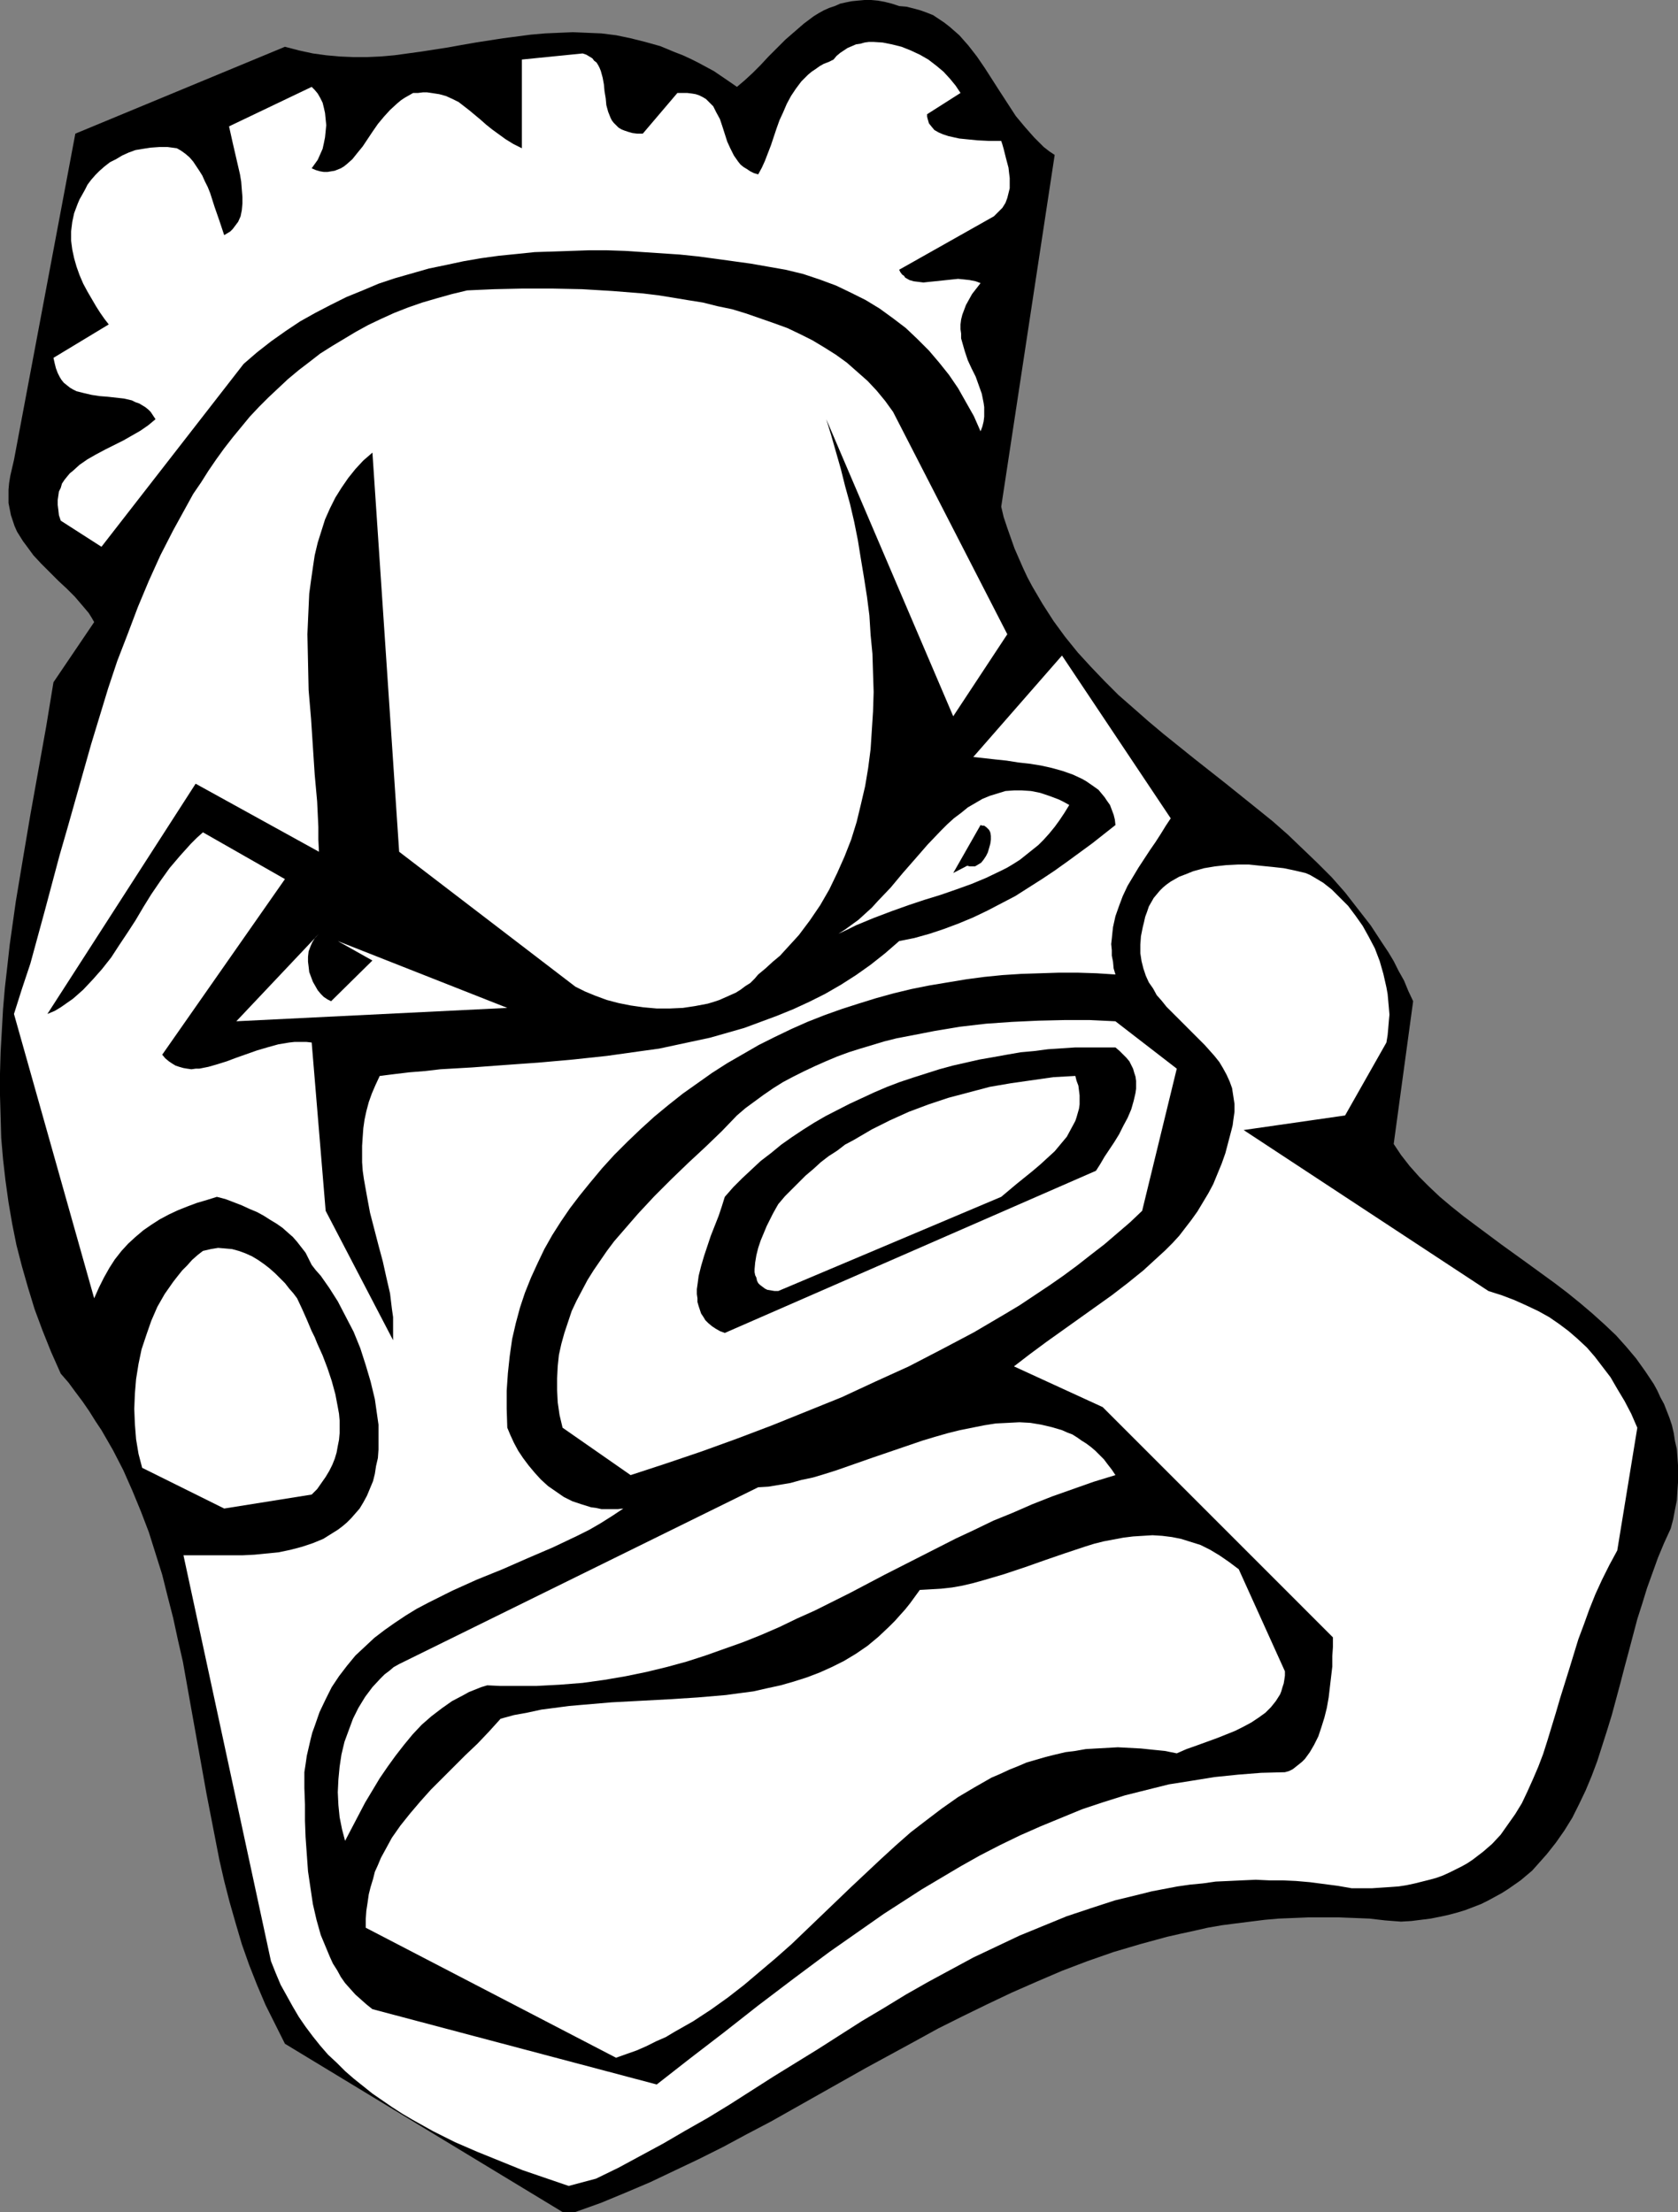
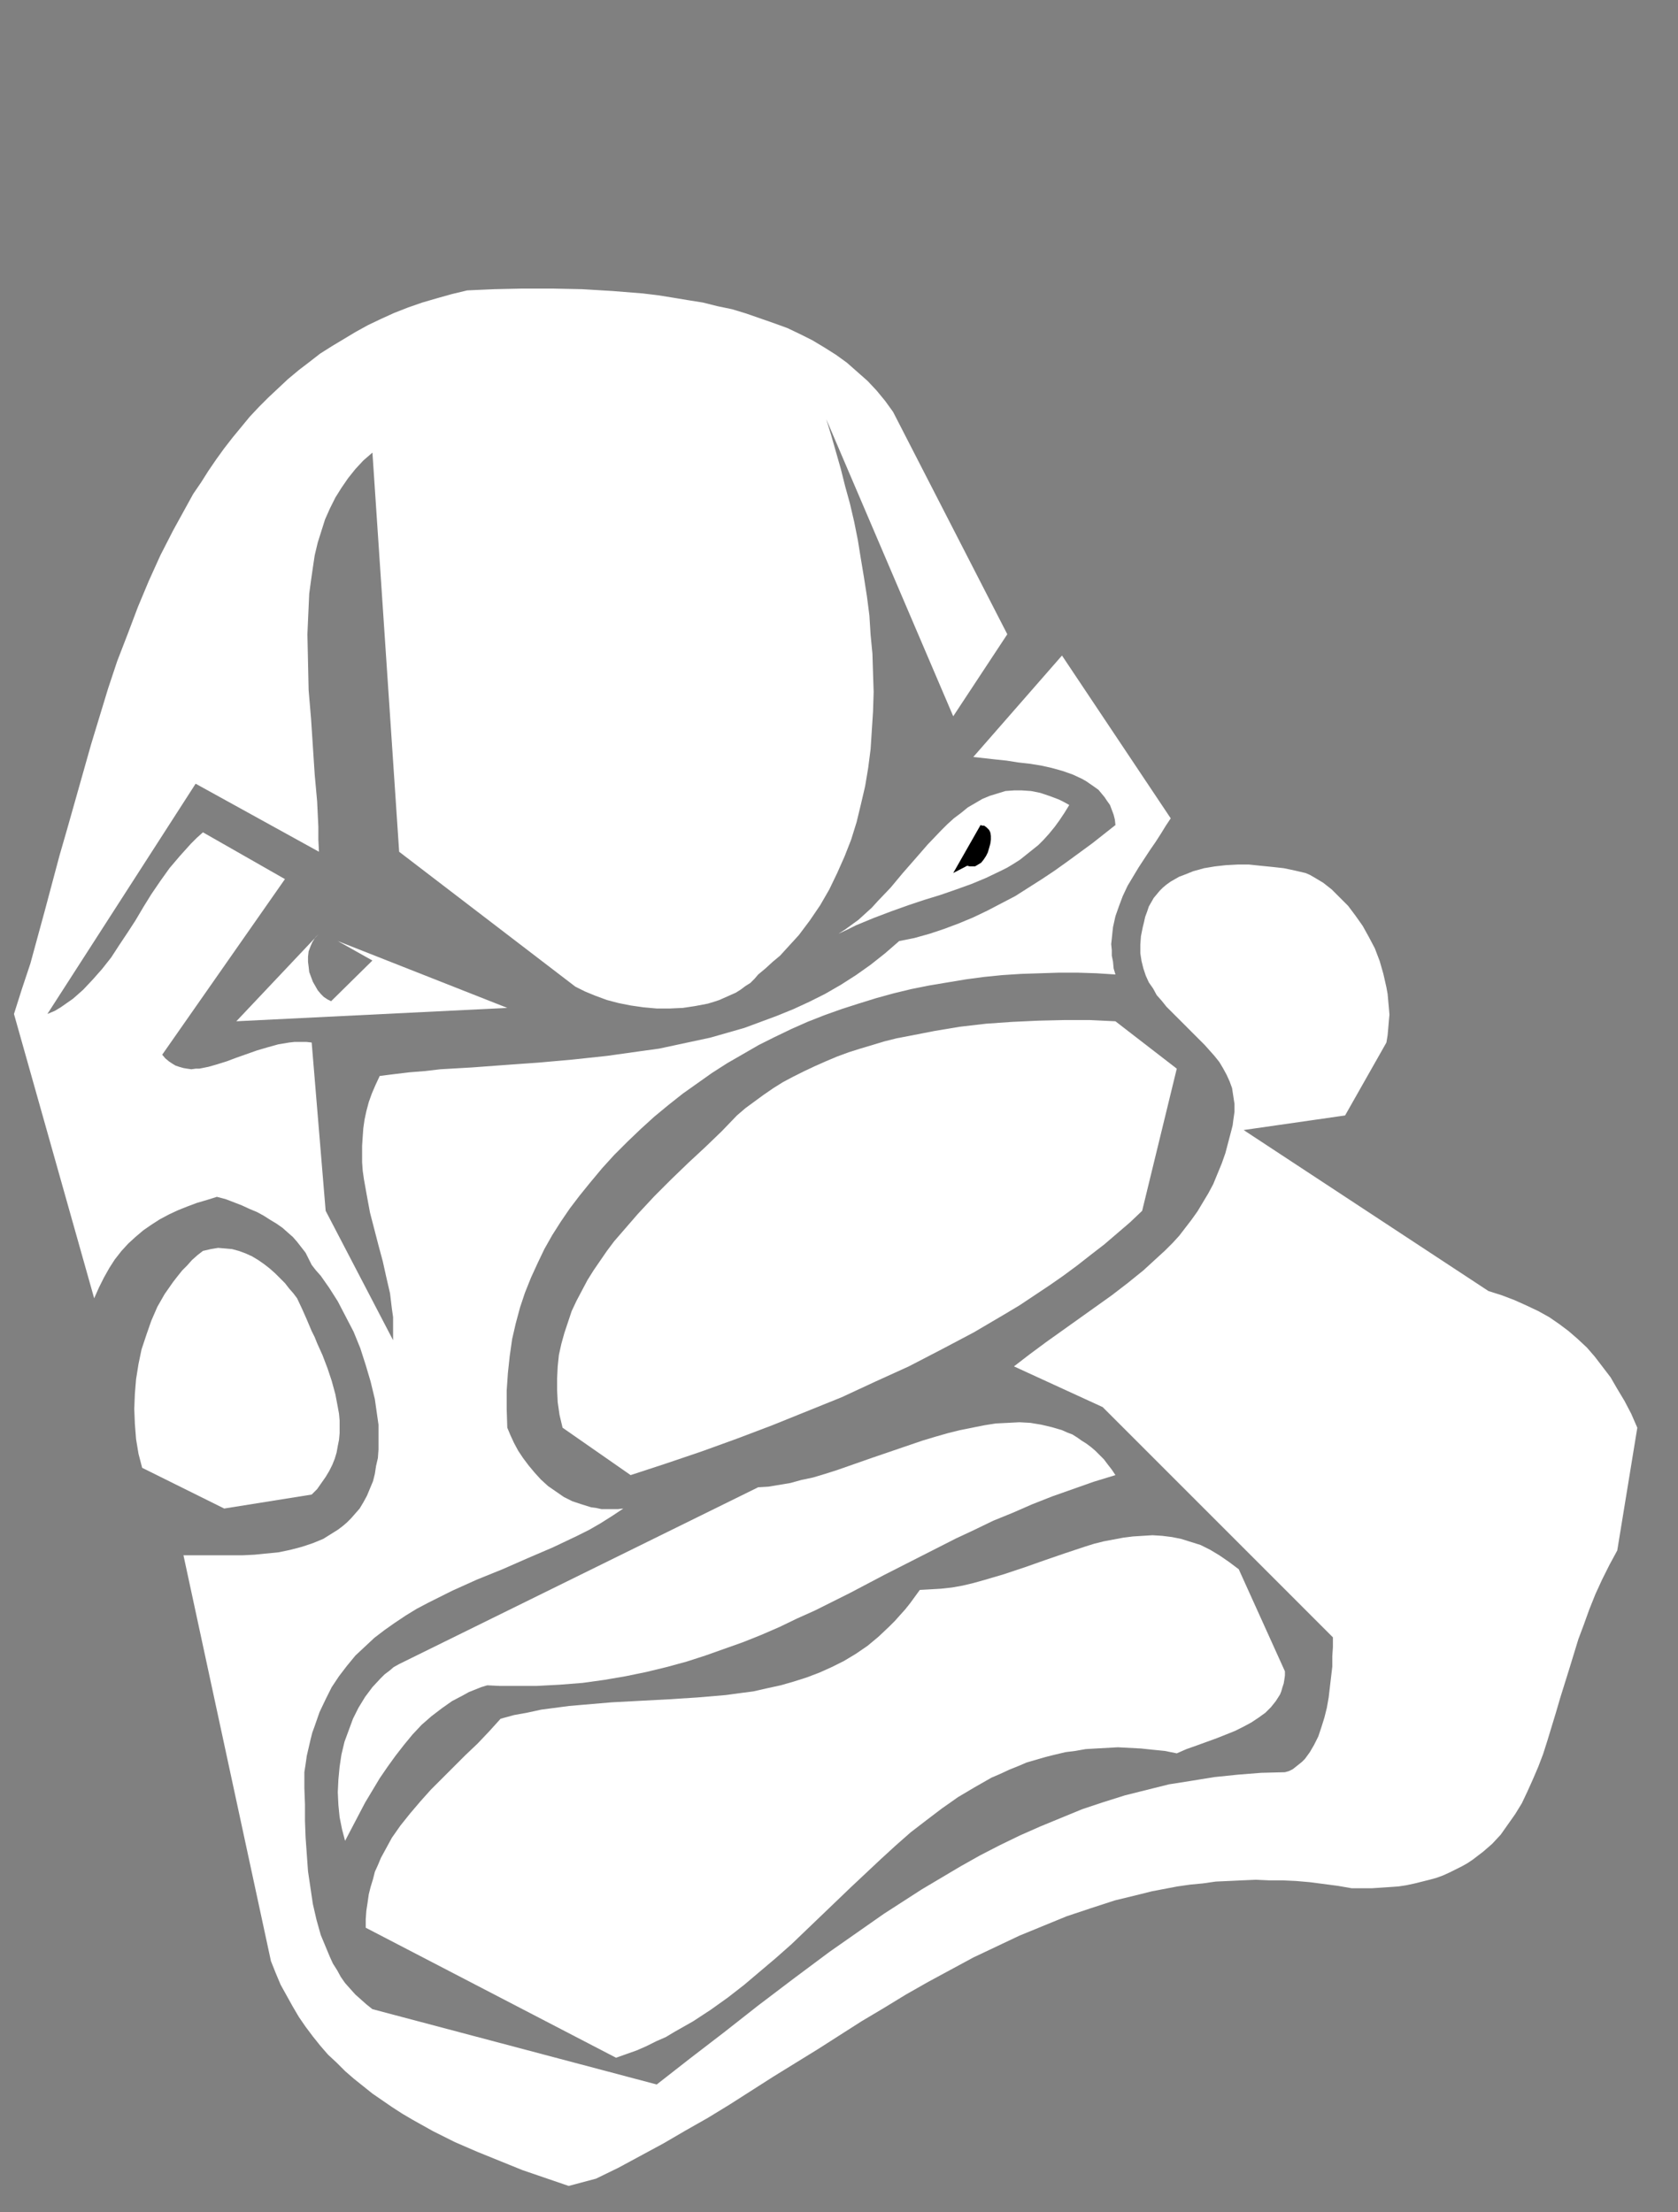
<svg xmlns="http://www.w3.org/2000/svg" xmlns:ns1="http://sodipodi.sourceforge.net/DTD/sodipodi-0.dtd" xmlns:ns2="http://www.inkscape.org/namespaces/inkscape" version="1.0" width="118.071mm" height="155.668mm" id="svg12" ns1:docname="Clown - Mean.wmf">
  <rect width="100%" height="100%" fill="#808080" stroke="none" />
  <ns1:namedview id="namedview12" pagecolor="#ffffff" bordercolor="#000000" borderopacity="0.25" ns2:showpageshadow="2" ns2:pageopacity="0.0" ns2:pagecheckerboard="0" ns2:deskcolor="#d1d1d1" ns2:document-units="mm" />
  <defs id="defs1">
    <pattern id="WMFhbasepattern" patternUnits="userSpaceOnUse" width="6" height="6" x="0" y="0" />
  </defs>
-   <path style="fill:#000000;fill-opacity:1;fill-rule:evenodd;stroke:none" d="m 149.613,588.353 -73.837,-44.761 -2.585,-5.171 -2.585,-5.171 -2.262,-5.333 -2.1,-5.332 -1.939,-5.494 -1.616,-5.494 -1.616,-5.656 -1.454,-5.656 -1.293,-5.656 -1.131,-5.817 -2.262,-11.635 -4.201,-23.431 -2.1,-11.796 -1.293,-5.656 -1.293,-5.979 -1.454,-5.656 -1.454,-5.817 -1.777,-5.656 -1.777,-5.656 -2.1,-5.494 -2.262,-5.494 -2.424,-5.494 -2.747,-5.333 -3.07,-5.333 -1.616,-2.424 -1.616,-2.585 -1.777,-2.585 -1.939,-2.585 -1.777,-2.424 -2.1,-2.424 -2.585,-5.817 -2.262,-5.656 L 9.209,348.229 7.432,342.412 5.816,336.756 4.362,331.1 3.231,325.445 2.262,319.789 1.454,313.972 0.808,308.316 0.323,302.66 0.162,297.004 0,291.349 v -5.817 l 0.162,-5.656 0.323,-5.656 0.323,-5.817 0.485,-5.656 0.646,-5.656 0.646,-5.817 1.616,-11.473 1.939,-11.635 1.939,-11.473 4.201,-23.431 1.939,-11.796 10.825,-15.998 -0.646,-1.131 -0.808,-1.293 -1.777,-2.101 -1.939,-2.262 -2.1,-2.101 -2.262,-2.101 -1.131,-1.131 -1.131,-1.131 -2.262,-2.262 L 8.886,147.694 7.109,145.27 6.14,143.978 5.332,142.685 4.524,141.392 3.878,139.938 3.393,138.484 2.908,137.029 2.585,135.413 2.262,133.797 v -1.778 -1.778 l 0.162,-1.778 0.323,-1.939 0.485,-2.101 0.485,-2.101 16.318,-86.774 55.741,-23.108 3.716,0.97 3.716,0.808 3.555,0.485 3.555,0.323 3.716,0.162 h 3.555 l 3.555,-0.162 3.716,-0.323 3.555,-0.485 3.555,-0.485 7.271,-1.131 3.555,-0.646 3.716,-0.646 7.271,-1.131 3.716,-0.485 3.716,-0.485 3.716,-0.323 3.716,-0.162 3.716,-0.162 3.716,0.162 3.878,0.162 3.878,0.485 3.878,0.808 3.878,0.97 4.039,1.131 3.878,1.616 2.1,0.808 2.1,0.97 1.939,0.97 2.1,1.131 2.1,1.131 4.039,2.747 2.1,1.454 2.1,-1.778 2.1,-1.939 2.1,-2.101 2.1,-2.262 4.524,-4.525 2.424,-2.101 2.424,-2.101 2.585,-1.939 1.293,-0.808 1.454,-0.808 1.454,-0.646 1.454,-0.485 1.454,-0.646 1.454,-0.323 1.616,-0.323 1.616,-0.162 L 229.913,0 h 1.777 l 1.777,0.162 1.777,0.323 1.939,0.485 1.939,0.646 1.939,0.162 1.939,0.485 1.777,0.485 1.777,0.646 1.616,0.646 1.454,0.97 1.454,0.97 1.454,1.131 1.293,1.131 1.293,1.131 2.424,2.747 2.262,2.909 2.1,3.07 4.039,6.302 2.1,3.232 2.1,3.232 2.424,2.909 2.424,2.747 1.293,1.293 1.293,1.293 1.454,1.131 1.454,0.97 -14.218,93.561 0.646,2.747 0.969,2.909 0.969,2.747 0.969,2.747 1.131,2.585 1.131,2.585 1.131,2.424 1.293,2.424 2.747,4.686 2.908,4.525 3.07,4.201 3.393,4.201 3.555,3.878 3.555,3.717 3.716,3.717 3.878,3.393 4.039,3.555 4.039,3.393 8.24,6.625 8.402,6.625 8.24,6.625 4.201,3.393 4.039,3.555 3.878,3.717 3.878,3.717 3.878,3.878 3.555,4.04 3.393,4.363 3.393,4.363 3.07,4.686 1.616,2.424 1.454,2.424 1.293,2.585 1.454,2.585 1.131,2.747 1.293,2.747 -5.17,37.974 1.939,2.909 2.262,2.909 2.585,2.909 2.585,2.585 2.908,2.747 3.07,2.585 3.231,2.585 3.231,2.424 6.947,5.171 6.947,5.009 7.109,5.171 3.393,2.585 3.393,2.747 3.231,2.747 3.231,2.909 3.07,2.909 2.747,3.07 2.585,3.07 2.424,3.393 2.262,3.393 0.969,1.778 0.808,1.778 0.969,1.778 1.454,3.717 0.646,1.939 0.485,2.101 0.323,2.101 0.485,2.101 0.162,2.101 0.162,2.262 v 2.262 2.262 l -0.162,2.262 -0.162,2.585 -0.485,2.424 -0.485,2.585 -0.646,2.424 -1.777,3.878 -1.616,3.878 -1.454,4.04 -1.454,4.04 -1.293,4.201 -1.293,4.04 -2.262,8.564 -1.131,4.201 -1.131,4.363 -2.262,8.403 -1.293,4.201 -1.293,4.04 -1.293,4.04 -1.454,3.878 -1.616,3.878 -1.777,3.717 -1.777,3.555 -2.1,3.393 -2.262,3.232 -2.424,3.07 -2.585,2.909 -1.293,1.454 -3.07,2.585 -1.616,1.131 -1.616,1.131 -1.777,1.131 -1.777,0.97 -1.777,0.97 -1.939,0.97 -2.1,0.808 -2.1,0.808 -2.1,0.646 -2.424,0.646 -2.262,0.485 -2.424,0.485 -2.585,0.323 -2.585,0.323 -2.747,0.162 -4.201,-0.323 -4.201,-0.485 -4.039,-0.162 -4.201,-0.162 h -3.878 -4.039 l -3.878,0.162 -4.039,0.162 -3.716,0.323 -3.878,0.485 -3.878,0.485 -3.716,0.485 -3.716,0.646 -3.555,0.808 -3.716,0.808 -3.555,0.808 -7.109,1.939 -7.109,2.101 -6.947,2.424 -6.786,2.585 -6.786,2.909 -6.624,2.909 -6.463,3.07 -6.624,3.232 -6.463,3.232 -6.463,3.555 -12.764,6.948 -6.301,3.555 -6.301,3.555 -12.602,7.11 -6.463,3.393 -6.301,3.393 -6.463,3.232 -6.463,3.07 -6.463,3.07 -6.463,2.747 -6.624,2.747 -6.786,2.424 z" id="path1" />
  <path style="fill:#ffffff;fill-opacity:1;fill-rule:evenodd;stroke:none" d="m 151.229,581.405 -6.14,-2.101 -6.14,-2.101 -5.978,-2.424 -5.978,-2.424 -5.978,-2.585 -5.816,-2.909 -5.493,-3.07 -2.747,-1.616 -2.747,-1.778 -2.585,-1.778 -2.585,-1.778 -2.424,-1.939 -2.424,-1.939 -2.424,-2.101 -2.262,-2.262 -2.262,-2.101 -2.1,-2.424 -1.939,-2.424 -1.939,-2.585 -1.777,-2.585 -1.616,-2.747 -1.616,-2.909 -1.616,-2.909 -1.293,-3.07 -1.293,-3.232 -23.266,-107.943 h 3.07 3.07 6.301 3.231 l 3.231,-0.162 3.231,-0.323 3.231,-0.323 3.07,-0.646 3.07,-0.808 2.908,-0.97 2.747,-1.131 1.293,-0.808 1.293,-0.808 1.293,-0.808 1.293,-0.97 1.131,-0.97 1.131,-1.131 1.131,-1.293 1.131,-1.293 0.969,-1.616 0.969,-1.778 0.808,-1.939 0.808,-1.939 0.485,-1.939 0.323,-2.101 0.485,-2.101 0.162,-2.262 v -2.101 -2.262 -2.262 l -0.323,-2.262 -0.323,-2.262 -0.323,-2.262 -1.131,-4.686 -1.293,-4.363 -1.454,-4.525 -1.777,-4.363 -2.1,-4.04 -2.1,-4.04 -1.131,-1.778 -1.131,-1.778 -1.131,-1.616 -1.131,-1.616 -1.293,-1.454 -1.131,-1.454 -0.808,-1.616 -0.808,-1.616 -1.131,-1.454 -1.131,-1.454 -1.131,-1.293 -1.293,-1.131 -1.454,-1.293 -1.616,-1.131 -1.616,-0.97 -1.777,-1.131 -1.777,-0.97 -1.939,-0.808 -2.1,-0.97 -2.1,-0.808 -2.1,-0.808 -2.424,-0.646 -2.585,0.808 -2.747,0.808 -2.585,0.97 -2.424,0.97 -2.424,1.131 -2.424,1.293 -2.262,1.454 -2.1,1.454 -2.1,1.778 -1.939,1.778 -1.777,1.939 -1.777,2.262 -1.454,2.262 -1.454,2.585 -1.293,2.585 -1.293,2.909 -21.327,-75.625 2.1,-6.625 2.262,-6.787 1.939,-7.11 1.939,-7.11 1.939,-7.272 1.939,-7.272 2.1,-7.272 2.1,-7.433 4.201,-14.866 2.262,-7.433 2.262,-7.433 2.424,-7.272 2.747,-7.11 2.747,-7.272 2.908,-6.948 3.07,-6.787 3.393,-6.625 3.555,-6.464 1.777,-3.232 2.1,-3.07 1.939,-3.07 2.1,-3.07 2.1,-2.909 2.262,-2.909 2.262,-2.747 2.262,-2.747 2.424,-2.585 2.585,-2.585 2.585,-2.424 2.585,-2.424 2.908,-2.424 2.747,-2.101 2.908,-2.262 3.07,-1.939 3.231,-1.939 3.231,-1.939 3.231,-1.778 3.393,-1.616 3.555,-1.616 3.716,-1.454 3.716,-1.293 3.878,-1.131 4.039,-1.131 4.039,-0.97 3.555,-0.162 3.716,-0.162 7.432,-0.162 h 7.917 l 7.917,0.162 8.078,0.485 8.078,0.646 4.039,0.485 4.039,0.646 3.878,0.646 4.039,0.646 3.878,0.97 3.878,0.808 3.716,1.131 3.716,1.293 3.716,1.293 3.555,1.293 3.393,1.616 3.231,1.616 3.231,1.939 3.07,1.939 2.908,2.101 2.747,2.424 2.747,2.424 2.424,2.585 2.262,2.747 2.1,2.909 30.375,59.142 -14.38,21.815 -33.768,-79.018 1.293,4.201 1.293,4.525 1.293,4.525 1.131,4.525 1.293,4.686 1.131,4.848 0.969,4.848 0.808,5.009 0.808,4.848 0.808,5.171 0.646,5.009 0.323,5.171 0.485,5.009 0.162,5.171 0.162,5.009 -0.162,5.171 -0.323,5.009 -0.323,5.009 -0.646,5.009 -0.808,4.848 -1.131,4.848 -1.131,4.686 -1.454,4.686 -1.777,4.525 -1.939,4.363 -2.1,4.363 -2.424,4.201 -2.747,4.04 -1.454,1.939 -1.454,1.939 -1.616,1.778 -1.777,1.939 -1.616,1.778 -1.939,1.616 -1.939,1.778 -1.939,1.616 -0.969,1.131 -1.131,1.131 -1.293,0.808 -1.293,0.97 -1.293,0.808 -1.454,0.646 -1.454,0.646 -1.454,0.646 -1.454,0.485 -1.616,0.485 -3.393,0.646 -3.231,0.485 -3.555,0.162 h -3.393 l -3.555,-0.323 -3.393,-0.485 -3.231,-0.646 -3.07,-0.808 -3.07,-1.131 -2.747,-1.131 -2.585,-1.293 -46.855,-35.873 -7.109,-106.165 -2.424,2.101 -2.1,2.262 -1.939,2.424 -1.777,2.585 -1.616,2.585 -1.454,2.909 -1.293,2.909 -0.969,3.07 -0.969,3.07 -0.808,3.393 -0.485,3.232 -0.485,3.393 -0.485,3.555 -0.162,3.555 -0.162,3.555 -0.162,3.717 0.162,7.433 0.162,7.433 0.646,7.595 0.485,7.433 0.485,7.433 0.646,7.11 0.162,3.393 0.162,3.393 v 3.393 l 0.162,3.232 -32.799,-18.098 -39.423,61.243 1.939,-0.808 1.616,-0.97 1.616,-1.131 1.616,-1.131 1.293,-1.131 1.454,-1.293 2.585,-2.747 2.424,-2.747 2.424,-3.07 2.1,-3.232 2.262,-3.393 2.1,-3.232 2.1,-3.555 2.1,-3.393 2.424,-3.555 2.424,-3.393 2.747,-3.232 2.908,-3.232 1.616,-1.616 1.616,-1.454 21.812,12.443 -32.637,46.7 0.808,0.97 0.969,0.808 0.969,0.646 0.808,0.485 0.969,0.323 1.131,0.323 0.969,0.162 1.131,0.162 1.131,-0.162 h 0.969 l 2.424,-0.485 2.262,-0.646 2.585,-0.808 1.293,-0.485 1.293,-0.485 2.747,-0.97 2.747,-0.97 2.747,-0.808 2.908,-0.808 2.908,-0.485 1.454,-0.162 h 1.454 1.616 l 1.454,0.162 3.716,44.761 17.934,34.419 v -2.101 -2.101 -1.939 l -0.323,-2.262 -0.485,-4.04 -0.969,-4.201 -0.969,-4.363 -1.131,-4.201 -2.262,-8.726 -0.808,-4.363 -0.808,-4.525 -0.323,-2.262 -0.162,-2.262 v -2.101 -2.262 l 0.162,-2.424 0.162,-2.262 0.323,-2.262 0.485,-2.262 0.646,-2.424 0.808,-2.262 0.969,-2.262 1.131,-2.424 3.878,-0.485 4.039,-0.485 4.039,-0.323 4.201,-0.485 8.402,-0.485 8.725,-0.646 9.048,-0.646 9.048,-0.808 9.048,-0.97 9.209,-1.293 4.686,-0.646 4.524,-0.97 4.524,-0.97 4.524,-0.97 4.524,-1.293 4.524,-1.293 4.362,-1.616 4.362,-1.616 4.362,-1.778 4.201,-1.939 4.201,-2.101 4.201,-2.424 4.039,-2.585 3.878,-2.747 3.878,-3.07 3.716,-3.232 4.039,-0.808 4.039,-1.131 3.878,-1.293 3.878,-1.454 3.878,-1.616 3.716,-1.778 3.716,-1.939 3.716,-1.939 3.555,-2.262 3.555,-2.262 3.393,-2.262 3.393,-2.424 6.624,-4.848 3.07,-2.424 3.07,-2.424 -0.162,-1.454 -0.323,-1.293 -0.485,-1.293 -0.485,-1.293 -0.808,-1.131 -0.646,-0.97 -0.808,-0.97 -0.808,-0.97 -1.131,-0.808 -2.1,-1.454 -1.131,-0.646 -2.424,-1.131 -2.747,-0.97 -2.908,-0.808 -2.908,-0.646 -3.07,-0.485 -2.908,-0.323 -3.07,-0.485 -3.07,-0.323 -2.908,-0.323 -2.908,-0.323 23.589,-26.986 28.921,43.306 -1.293,1.939 -1.293,2.101 -1.454,2.262 -1.454,2.101 -3.07,4.686 -1.454,2.424 -1.454,2.424 -1.293,2.747 -0.969,2.585 -0.969,2.747 -0.646,2.909 -0.162,1.454 -0.162,1.616 -0.162,1.454 0.162,1.616 v 1.454 l 0.323,1.616 0.162,1.778 0.485,1.616 -5.009,-0.323 -5.009,-0.162 h -5.009 l -5.009,0.162 -5.009,0.162 -5.009,0.323 -4.847,0.485 -4.847,0.646 -4.847,0.808 -4.847,0.808 -4.847,0.97 -4.686,1.131 -4.686,1.293 -4.686,1.454 -4.524,1.454 -4.524,1.616 -4.524,1.778 -4.362,1.939 -4.362,2.101 -4.201,2.101 -4.201,2.424 -4.201,2.424 -4.039,2.585 -3.878,2.747 -3.878,2.747 -3.878,3.07 -3.716,3.07 -3.555,3.232 -3.555,3.393 -3.555,3.555 -3.231,3.555 -3.231,3.878 -2.747,3.393 -2.585,3.393 -2.424,3.555 -2.262,3.555 -2.1,3.717 -1.777,3.717 -1.777,3.878 -1.616,4.04 -1.293,3.878 -1.131,4.201 -0.969,4.201 -0.646,4.525 -0.485,4.525 -0.323,4.686 v 4.848 l 0.162,5.009 0.808,1.939 0.969,2.101 1.131,2.101 1.293,1.939 1.454,1.939 1.616,1.939 1.616,1.778 1.939,1.778 2.1,1.454 2.1,1.454 2.262,1.131 2.424,0.808 2.585,0.808 1.293,0.162 1.454,0.323 h 1.454 1.454 1.454 l 1.454,-0.162 -2.908,1.939 -3.07,1.939 -3.07,1.778 -3.231,1.616 -6.463,3.07 -6.786,2.909 -6.624,2.909 -6.786,2.747 -6.463,2.909 -3.231,1.616 -3.231,1.616 -3.07,1.616 -2.908,1.778 -2.908,1.939 -2.747,1.939 -2.747,2.101 -2.585,2.424 -2.424,2.262 -2.262,2.747 -2.1,2.747 -1.939,2.909 -1.616,3.232 -1.616,3.393 -1.293,3.717 -0.646,1.778 -0.485,1.939 -0.485,2.101 -0.485,2.101 -0.323,2.262 -0.323,2.101 v 4.201 l 0.162,4.363 v 4.363 l 0.162,4.363 0.323,4.525 0.323,4.525 0.646,4.363 0.646,4.363 0.969,4.201 1.131,4.04 0.808,1.939 0.808,1.939 0.808,1.939 0.808,1.778 1.131,1.778 0.969,1.778 1.131,1.616 1.293,1.454 1.454,1.616 1.454,1.293 1.454,1.293 1.616,1.293 75.614,20.037 8.886,-6.948 9.048,-6.948 9.048,-7.11 9.371,-7.11 9.533,-7.11 9.694,-6.787 4.847,-3.393 5.009,-3.232 5.009,-3.232 5.17,-3.07 5.17,-3.07 5.17,-2.909 5.332,-2.747 5.332,-2.585 5.493,-2.424 5.493,-2.262 5.493,-2.262 5.816,-1.939 5.655,-1.778 5.816,-1.454 5.816,-1.454 6.14,-0.97 5.978,-0.97 6.301,-0.646 6.14,-0.485 6.301,-0.162 1.131,-0.323 0.969,-0.485 0.808,-0.646 0.808,-0.646 0.808,-0.646 0.808,-0.808 1.293,-1.778 1.131,-1.939 1.131,-2.262 0.808,-2.424 0.808,-2.585 0.646,-2.585 0.485,-2.747 0.323,-2.747 0.323,-2.747 0.323,-2.747 v -2.747 l 0.162,-2.424 v -2.585 l -61.235,-61.243 -23.589,-10.827 4.201,-3.232 4.362,-3.232 17.449,-12.443 4.201,-3.232 4.201,-3.393 3.878,-3.555 1.939,-1.778 1.939,-1.939 1.777,-1.939 3.231,-4.201 1.616,-2.262 1.454,-2.424 1.454,-2.424 1.293,-2.424 1.131,-2.747 1.131,-2.747 0.969,-2.747 0.808,-3.07 0.808,-3.07 0.323,-1.293 0.162,-1.293 0.323,-2.262 v -2.101 l -0.323,-2.101 -0.323,-2.101 -0.646,-1.778 -0.808,-1.778 -0.969,-1.778 -0.969,-1.616 -1.293,-1.616 -1.293,-1.454 -1.293,-1.454 -2.908,-2.909 -2.908,-2.909 -2.908,-2.909 -1.454,-1.454 -1.293,-1.616 -1.293,-1.454 -0.969,-1.778 -1.131,-1.616 -0.808,-1.778 -0.646,-1.939 -0.485,-1.939 -0.323,-2.101 v -2.262 l 0.162,-2.262 0.485,-2.424 0.323,-1.293 0.323,-1.454 0.485,-1.293 0.485,-1.454 0.646,-1.131 0.646,-1.131 0.808,-0.97 0.808,-0.97 0.808,-0.808 0.969,-0.808 1.131,-0.808 1.131,-0.646 1.131,-0.646 1.293,-0.485 2.424,-0.97 2.908,-0.808 2.908,-0.485 2.908,-0.323 3.07,-0.162 h 3.07 l 3.07,0.323 3.231,0.323 2.908,0.323 3.07,0.646 2.747,0.646 1.131,0.485 1.131,0.646 2.424,1.454 2.262,1.778 2.1,2.101 2.262,2.262 1.939,2.585 1.939,2.747 1.616,2.909 1.616,3.07 1.293,3.393 0.969,3.393 0.808,3.555 0.323,1.778 0.162,1.778 0.162,1.778 0.162,1.939 -0.162,1.778 -0.162,1.939 -0.162,1.778 -0.323,1.939 -10.987,19.391 -26.982,3.878 65.112,42.822 3.555,1.131 3.393,1.293 3.231,1.454 3.07,1.454 2.908,1.616 2.585,1.778 2.585,1.939 2.424,2.101 2.424,2.262 2.1,2.424 2.1,2.747 2.1,2.747 1.777,3.07 1.939,3.232 1.777,3.393 1.616,3.717 -5.332,32.641 -2.1,3.878 -1.939,3.878 -1.777,3.878 -1.616,4.04 -1.454,4.04 -1.454,3.878 -2.424,7.918 -2.424,7.756 -1.131,3.878 -1.131,3.717 -1.131,3.717 -1.131,3.555 -1.293,3.393 -1.454,3.393 -1.454,3.232 -1.454,3.07 -1.777,2.909 -1.939,2.747 -1.939,2.747 -2.262,2.424 -2.424,2.101 -2.747,2.101 -1.454,0.97 -1.454,0.808 -1.616,0.808 -1.616,0.808 -1.777,0.808 -1.777,0.646 -1.777,0.485 -1.939,0.485 -1.939,0.485 -2.262,0.485 -2.1,0.323 -2.262,0.162 -2.424,0.162 -2.424,0.162 h -2.585 -2.747 l -3.716,-0.646 -3.716,-0.485 -3.716,-0.485 -3.716,-0.323 -3.555,-0.162 h -3.555 l -3.555,-0.162 -3.716,0.162 -3.393,0.162 -3.555,0.162 -3.393,0.485 -3.393,0.323 -3.393,0.485 -3.393,0.646 -3.393,0.646 -3.231,0.808 -6.624,1.616 -6.463,2.101 -6.301,2.101 -6.301,2.585 -6.301,2.585 -6.14,2.909 -6.14,2.909 -5.978,3.232 -5.978,3.232 -5.978,3.393 -5.816,3.555 -5.978,3.555 -11.633,7.433 -11.795,7.272 -11.633,7.433 -5.816,3.555 -5.978,3.393 -5.816,3.393 -5.978,3.232 -5.978,3.232 -5.978,2.909 z" id="path2" />
  <path style="fill:#ffffff;fill-opacity:1;fill-rule:evenodd;stroke:none" d="m 163.831,547.309 -66.567,-34.581 v -2.262 l 0.162,-2.262 0.323,-2.101 0.323,-2.262 0.485,-1.939 0.646,-2.101 0.485,-1.939 0.808,-1.778 0.808,-1.939 0.969,-1.778 0.969,-1.778 0.969,-1.778 2.262,-3.232 2.585,-3.232 2.747,-3.232 2.747,-3.07 3.07,-3.07 3.07,-3.07 3.07,-3.07 3.231,-3.07 3.07,-3.232 3.07,-3.393 3.555,-0.97 3.555,-0.646 3.716,-0.808 3.716,-0.485 3.716,-0.485 3.716,-0.323 7.594,-0.646 15.188,-0.808 7.594,-0.485 7.594,-0.646 3.555,-0.485 3.716,-0.485 3.555,-0.808 3.716,-0.808 3.393,-0.97 3.555,-1.131 3.393,-1.293 3.231,-1.454 3.231,-1.616 3.231,-1.939 3.07,-2.101 2.908,-2.424 2.908,-2.747 1.454,-1.454 1.293,-1.454 1.454,-1.616 1.293,-1.616 1.293,-1.778 1.293,-1.778 2.908,-0.162 2.747,-0.162 2.908,-0.323 2.747,-0.485 2.747,-0.646 2.908,-0.808 5.493,-1.616 5.332,-1.778 5.493,-1.939 5.17,-1.778 5.332,-1.778 2.585,-0.808 2.585,-0.646 2.585,-0.485 2.585,-0.485 2.585,-0.323 2.585,-0.162 2.585,-0.162 2.585,0.162 2.585,0.323 2.424,0.485 2.585,0.808 2.585,0.808 2.585,1.293 2.424,1.454 2.585,1.778 2.585,1.939 12.279,27.147 v 1.131 l -0.162,1.131 -0.162,0.97 -0.323,0.97 -0.323,1.131 -0.323,0.808 -1.131,1.778 -1.293,1.616 -1.454,1.454 -1.777,1.293 -1.939,1.293 -2.1,1.131 -2.262,1.131 -2.424,0.97 -2.424,0.97 -5.332,1.939 -2.747,0.97 -2.585,1.131 -3.231,-0.646 -3.231,-0.323 -3.07,-0.323 -3.07,-0.162 -3.07,-0.162 -2.908,0.162 -2.908,0.162 -2.747,0.162 -2.747,0.485 -2.585,0.323 -2.747,0.646 -2.585,0.646 -5.009,1.454 -2.262,0.97 -2.424,0.97 -2.424,1.131 -2.262,0.97 -4.524,2.585 -4.362,2.585 -4.362,3.07 -4.039,3.07 -4.201,3.232 -4.039,3.555 -3.878,3.555 -7.917,7.433 -7.917,7.595 -7.917,7.595 -4.201,3.717 -4.201,3.555 -4.201,3.555 -4.362,3.393 -4.524,3.232 -4.686,3.07 -4.847,2.747 -2.424,1.454 -2.585,1.131 -2.585,1.293 -2.585,1.131 -2.747,0.97 z" id="path3" />
  <path style="fill:#ffffff;fill-opacity:1;fill-rule:evenodd;stroke:none" d="m 91.771,489.621 -0.808,-3.07 -0.646,-3.232 -0.323,-3.232 -0.162,-3.393 0.162,-3.393 0.323,-3.393 0.485,-3.232 0.808,-3.393 1.131,-3.07 1.131,-3.07 1.454,-2.909 1.777,-2.909 1.939,-2.585 2.1,-2.262 1.131,-1.131 1.293,-0.97 1.131,-0.97 1.454,-0.808 95.487,-47.023 2.747,-0.162 2.908,-0.485 2.908,-0.485 2.908,-0.808 3.07,-0.646 3.231,-0.97 3.07,-0.97 3.231,-1.131 6.463,-2.262 6.624,-2.262 6.624,-2.262 3.231,-0.97 3.393,-0.97 3.231,-0.808 3.231,-0.646 3.231,-0.646 3.07,-0.485 3.231,-0.162 3.07,-0.162 2.908,0.162 2.908,0.485 2.747,0.646 2.747,0.808 1.454,0.646 1.293,0.485 1.293,0.808 1.131,0.808 1.293,0.808 1.293,0.97 1.131,0.97 1.131,1.131 1.131,1.131 0.969,1.293 1.131,1.454 0.969,1.454 -5.816,1.778 -5.493,1.939 -5.493,1.939 -5.332,2.101 -5.17,2.262 -5.17,2.101 -5.009,2.424 -4.847,2.262 -9.533,4.848 -9.533,4.848 -9.209,4.848 -9.371,4.686 -4.686,2.101 -4.686,2.262 -4.847,2.101 -4.847,1.939 -5.009,1.778 -5.009,1.778 -5.009,1.616 -5.332,1.454 -5.332,1.293 -5.493,1.131 -5.655,0.97 -5.816,0.808 -6.14,0.485 -6.14,0.323 h -3.231 -3.231 -3.231 l -3.393,-0.162 -1.616,0.485 -1.616,0.646 -1.616,0.646 -1.454,0.808 -3.07,1.616 -2.747,1.939 -2.747,2.101 -2.585,2.262 -2.424,2.585 -2.262,2.747 -2.262,2.909 -2.1,2.909 -2.1,3.07 -1.939,3.232 -1.939,3.232 -1.777,3.393 z" id="path4" />
  <path style="fill:#ffffff;fill-opacity:1;fill-rule:evenodd;stroke:none" d="m 59.619,401.231 -21.812,-10.827 -0.969,-3.717 -0.646,-3.878 -0.323,-4.04 -0.162,-4.04 0.162,-4.04 0.323,-3.878 0.646,-4.04 0.808,-3.878 1.293,-3.878 1.293,-3.717 1.616,-3.717 1.939,-3.393 1.131,-1.616 1.131,-1.616 1.131,-1.454 1.293,-1.616 1.293,-1.293 1.293,-1.454 1.454,-1.293 1.454,-1.131 2.1,-0.485 1.939,-0.323 1.939,0.162 1.777,0.162 1.777,0.485 1.777,0.646 1.777,0.808 1.616,0.97 1.616,1.131 1.454,1.131 1.454,1.293 1.293,1.293 1.293,1.293 1.131,1.454 1.131,1.293 0.969,1.293 1.293,2.747 1.293,2.909 1.293,3.07 0.808,1.616 0.646,1.616 1.454,3.232 1.293,3.393 1.131,3.393 0.969,3.555 0.646,3.393 0.323,1.778 0.162,1.778 v 1.778 1.616 l -0.162,1.778 -0.323,1.616 -0.323,1.778 -0.485,1.616 -0.646,1.616 -0.808,1.616 -0.969,1.616 -1.131,1.616 -1.131,1.616 -1.454,1.454 z" id="path5" />
  <path style="fill:#ffffff;fill-opacity:1;fill-rule:evenodd;stroke:none" d="m 167.709,392.343 -18.096,-12.604 -0.808,-3.393 -0.485,-3.393 -0.162,-3.232 v -3.07 l 0.162,-3.232 0.323,-3.07 0.646,-2.909 0.808,-2.909 0.969,-2.909 0.969,-2.909 1.293,-2.747 1.454,-2.747 1.454,-2.747 1.616,-2.585 1.777,-2.585 1.777,-2.585 1.939,-2.585 2.1,-2.424 4.201,-4.848 4.362,-4.686 4.524,-4.525 4.524,-4.363 4.524,-4.201 4.362,-4.201 4.039,-4.201 2.262,-1.939 2.424,-1.778 2.424,-1.778 2.585,-1.778 2.585,-1.616 2.747,-1.454 2.908,-1.454 2.747,-1.293 2.908,-1.293 3.07,-1.293 3.07,-1.131 3.07,-0.97 3.231,-0.97 3.231,-0.97 3.231,-0.808 3.393,-0.646 6.624,-1.293 6.786,-1.131 6.947,-0.808 6.947,-0.485 6.947,-0.323 6.947,-0.162 h 6.786 l 6.786,0.323 16.318,12.604 -9.209,37.812 -3.231,3.07 -3.393,2.909 -3.393,2.909 -3.555,2.747 -3.716,2.909 -3.716,2.747 -3.716,2.585 -3.878,2.585 -3.878,2.585 -4.039,2.424 -8.24,4.848 -8.563,4.525 -8.725,4.525 -8.886,4.04 -9.048,4.201 -9.209,3.717 -9.209,3.717 -9.371,3.555 -9.371,3.393 -9.533,3.232 z" id="path6" />
-   <path style="fill:#000000;fill-opacity:1;fill-rule:evenodd;stroke:none" d="m 192.752,354.531 -1.293,-0.485 -1.131,-0.646 -0.969,-0.646 -0.969,-0.808 -0.808,-0.808 -0.485,-0.808 -0.646,-0.97 -0.323,-0.97 -0.323,-0.97 -0.323,-1.131 v -0.97 l -0.162,-1.131 v -1.293 l 0.162,-1.131 0.323,-2.424 0.646,-2.585 0.808,-2.747 1.777,-5.333 2.1,-5.332 0.808,-2.424 0.808,-2.585 2.262,-2.585 2.262,-2.262 2.585,-2.424 2.424,-2.262 2.747,-2.101 2.747,-2.262 2.747,-1.939 2.908,-1.939 3.07,-1.939 3.07,-1.778 6.301,-3.232 6.624,-3.07 3.393,-1.454 3.393,-1.293 3.393,-1.131 3.555,-1.131 3.555,-1.131 3.555,-0.97 3.555,-0.808 3.555,-0.808 3.716,-0.646 3.555,-0.646 3.716,-0.646 3.555,-0.323 3.716,-0.485 7.271,-0.485 h 3.555 3.555 3.555 l 1.131,0.97 0.969,0.97 0.808,0.808 0.808,0.97 0.485,0.97 0.485,0.97 0.323,1.131 0.323,0.97 0.162,1.131 v 0.97 1.131 l -0.162,1.131 -0.485,2.101 -0.646,2.262 -0.969,2.262 -1.131,2.101 -1.131,2.262 -1.293,2.101 -1.293,1.939 -1.293,1.939 -1.131,1.939 -1.131,1.778 z" id="path7" />
  <path style="fill:#ffffff;fill-opacity:1;fill-rule:evenodd;stroke:none" d="m 206.97,343.381 h -0.969 l -0.969,-0.162 -0.969,-0.162 -0.646,-0.323 -0.646,-0.485 -0.646,-0.485 -0.485,-0.485 -0.323,-0.646 -0.162,-0.808 -0.323,-0.646 -0.162,-0.808 v -0.808 l 0.162,-1.778 0.323,-1.939 0.485,-1.939 0.646,-1.939 0.808,-1.939 0.808,-1.939 0.808,-1.616 0.808,-1.616 0.808,-1.454 0.646,-1.131 1.777,-2.101 1.777,-1.778 1.939,-1.939 1.777,-1.778 2.1,-1.778 1.939,-1.778 2.1,-1.616 2.262,-1.454 2.1,-1.616 2.424,-1.293 4.686,-2.747 4.847,-2.424 5.009,-2.262 5.17,-1.939 5.332,-1.778 5.493,-1.454 5.493,-1.454 5.655,-0.97 5.655,-0.808 5.655,-0.808 5.816,-0.323 0.323,1.293 0.485,1.293 0.162,1.293 0.162,1.293 v 1.131 1.293 l -0.162,1.131 -0.323,1.131 -0.323,1.131 -0.323,0.97 -1.131,2.101 -1.131,2.101 -1.616,1.939 -1.616,1.939 -1.939,1.778 -1.939,1.778 -2.1,1.778 -4.201,3.393 -4.039,3.393 z" id="path8" />
  <path style="fill:#ffffff;fill-opacity:1;fill-rule:evenodd;stroke:none" d="m 62.85,271.635 21.973,-23.269 -0.969,0.97 -0.808,1.293 -0.485,1.131 -0.485,1.293 -0.162,1.454 v 1.293 l 0.162,1.293 0.162,1.454 0.485,1.293 0.485,1.293 0.646,1.131 0.646,1.131 0.808,0.97 0.808,0.808 0.969,0.646 0.969,0.485 10.987,-10.827 -9.209,-5.171 45.078,17.775 z" id="path9" />
  <path style="fill:#ffffff;fill-opacity:1;fill-rule:evenodd;stroke:none" d="m 222.966,248.366 1.777,-1.131 1.777,-1.293 1.777,-1.293 1.777,-1.616 1.777,-1.616 1.616,-1.778 3.393,-3.555 3.231,-3.878 3.393,-3.878 3.231,-3.717 3.555,-3.717 1.616,-1.616 1.777,-1.616 1.939,-1.454 1.777,-1.454 1.939,-1.131 1.939,-1.131 1.939,-0.808 2.1,-0.646 2.1,-0.646 2.262,-0.162 h 2.1 l 2.424,0.162 2.424,0.485 2.424,0.808 1.293,0.485 1.293,0.485 1.293,0.646 1.454,0.808 -1.293,2.101 -1.293,1.939 -1.293,1.778 -1.454,1.778 -1.454,1.616 -1.454,1.454 -1.616,1.293 -1.616,1.293 -1.616,1.293 -1.777,1.131 -1.616,0.97 -1.939,0.97 -3.716,1.778 -3.878,1.616 -4.039,1.454 -4.201,1.454 -2.1,0.646 -2.1,0.646 -4.362,1.454 -4.524,1.616 -4.686,1.778 -4.686,1.939 -2.262,1.131 z" id="path10" />
  <path style="fill:#000000;fill-opacity:1;fill-rule:evenodd;stroke:none" d="m 253.502,232.206 7.271,-12.766 0.485,0.162 h 0.485 l 0.646,0.485 0.646,0.646 0.323,0.646 0.162,0.97 v 0.97 l -0.162,1.131 -0.323,1.131 -0.323,1.131 -0.485,0.97 -0.646,0.97 -0.646,0.808 -0.808,0.485 -0.808,0.485 h -0.969 -0.485 l -0.646,-0.162 z" id="path11" />
-   <path style="fill:#ffffff;fill-opacity:1;fill-rule:evenodd;stroke:none" d="m 26.982,145.432 -10.825,-6.948 -0.485,-1.454 -0.162,-1.454 -0.162,-1.293 v -1.293 l 0.162,-1.131 0.162,-1.131 0.485,-0.97 0.323,-1.131 0.646,-0.97 0.646,-0.808 0.808,-0.97 0.808,-0.646 1.777,-1.616 2.1,-1.454 2.262,-1.293 2.424,-1.293 4.847,-2.424 2.262,-1.293 2.262,-1.293 2.1,-1.454 1.939,-1.616 -0.646,-0.97 -0.646,-0.97 -0.646,-0.646 -0.808,-0.646 -0.808,-0.485 -0.808,-0.485 -0.969,-0.323 -0.969,-0.485 -2.1,-0.485 -4.362,-0.485 -2.1,-0.162 -2.1,-0.323 -2.1,-0.485 -1.939,-0.485 -0.969,-0.485 -0.808,-0.485 -0.808,-0.646 -0.808,-0.646 -0.646,-0.808 -0.485,-0.808 -0.485,-0.97 -0.485,-1.293 -0.323,-1.293 -0.323,-1.454 14.703,-8.888 -1.131,-1.454 -1.131,-1.616 -1.131,-1.778 -1.131,-1.939 -1.131,-1.939 -1.131,-2.101 -0.969,-2.262 -0.808,-2.262 -0.646,-2.262 -0.485,-2.262 -0.323,-2.424 v -2.424 l 0.323,-2.585 0.485,-2.262 0.485,-1.293 0.485,-1.293 0.485,-1.131 0.646,-1.131 0.808,-1.454 0.646,-1.293 0.969,-1.293 1.131,-1.293 1.131,-1.131 1.293,-1.131 1.454,-1.131 1.616,-0.808 1.616,-0.97 1.777,-0.808 1.777,-0.646 1.939,-0.323 2.1,-0.323 2.262,-0.162 h 2.262 l 2.424,0.323 1.131,0.646 1.131,0.808 1.131,0.97 0.969,1.131 1.616,2.424 0.808,1.293 0.646,1.454 0.808,1.616 0.646,1.616 1.131,3.555 1.293,3.717 0.646,1.939 0.646,1.939 0.808,-0.485 0.808,-0.485 0.646,-0.646 0.485,-0.646 0.485,-0.646 0.485,-0.646 0.646,-1.454 0.323,-1.616 0.162,-1.778 v -1.778 l -0.162,-1.939 -0.162,-2.101 -0.323,-1.939 -0.969,-4.201 -0.485,-2.101 -0.485,-2.101 -0.969,-4.363 21.973,-10.503 0.808,0.808 0.808,0.97 0.646,1.131 0.646,1.293 0.323,1.293 0.323,1.454 0.162,1.616 0.162,1.616 -0.162,1.616 -0.162,1.616 -0.323,1.616 -0.323,1.454 -0.646,1.454 -0.646,1.454 -0.808,1.131 -0.808,1.131 1.131,0.485 1.131,0.323 0.969,0.162 h 0.969 l 0.969,-0.162 0.969,-0.162 0.808,-0.323 0.808,-0.323 0.808,-0.485 0.808,-0.646 1.454,-1.293 1.293,-1.616 1.454,-1.778 1.293,-1.939 1.293,-1.939 1.454,-2.101 1.616,-1.939 1.616,-1.778 1.939,-1.778 0.969,-0.808 0.969,-0.646 1.131,-0.646 1.131,-0.646 h 1.293 l 1.293,-0.162 h 1.131 l 1.131,0.162 2.1,0.323 1.777,0.485 1.777,0.808 1.616,0.808 1.454,1.131 1.454,1.131 2.908,2.424 1.454,1.293 1.616,1.293 1.777,1.293 1.777,1.293 2.1,1.293 2.262,1.131 V 15.836 l 16.157,-1.616 0.969,0.323 0.808,0.485 0.808,0.485 0.485,0.646 0.646,0.485 0.485,0.808 0.323,0.646 0.323,0.808 0.485,1.778 0.323,1.778 0.162,1.778 0.323,1.939 0.162,1.778 0.485,1.778 0.646,1.616 0.323,0.646 0.485,0.646 0.646,0.646 0.646,0.646 0.808,0.485 0.808,0.323 0.969,0.323 1.131,0.323 1.293,0.162 h 1.454 l 9.209,-10.827 h 1.454 1.131 l 1.293,0.162 0.969,0.162 0.969,0.323 0.969,0.485 0.808,0.485 1.293,1.293 0.646,0.646 0.808,1.616 0.969,1.778 0.646,1.939 1.293,4.04 0.808,1.778 0.969,1.939 1.131,1.616 0.646,0.808 0.808,0.646 0.808,0.485 0.969,0.646 0.969,0.485 1.131,0.323 0.969,-1.778 0.808,-1.778 1.616,-4.201 1.454,-4.363 0.808,-2.262 0.969,-2.101 0.969,-2.262 1.131,-2.101 1.293,-1.939 1.454,-1.939 1.777,-1.778 0.969,-0.808 0.969,-0.646 1.131,-0.808 1.131,-0.646 1.293,-0.485 1.293,-0.646 0.808,-0.97 0.969,-0.808 0.969,-0.646 0.969,-0.646 1.131,-0.485 1.131,-0.485 1.131,-0.162 1.131,-0.323 1.131,-0.162 h 1.293 l 2.424,0.162 2.424,0.485 2.585,0.646 2.424,0.97 2.424,1.131 2.262,1.293 2.1,1.616 1.939,1.616 1.777,1.939 1.454,1.778 1.293,1.939 -8.886,5.656 v 0.646 l 0.162,0.646 0.323,1.131 0.646,0.808 0.808,0.97 1.131,0.646 1.131,0.485 1.454,0.485 1.454,0.323 1.454,0.323 1.616,0.162 3.231,0.323 3.231,0.162 h 3.07 l 0.323,0.97 0.323,1.131 0.646,2.585 0.646,2.424 0.162,1.454 0.162,1.293 v 1.454 1.293 l -0.323,1.293 -0.323,1.293 -0.485,1.293 -0.808,1.293 -1.131,1.131 -1.131,1.131 -25.205,14.22 0.323,0.646 0.485,0.646 0.485,0.323 0.323,0.485 1.131,0.646 1.131,0.323 1.293,0.162 1.293,0.162 1.454,-0.162 1.616,-0.162 3.07,-0.323 3.07,-0.323 1.616,0.162 1.454,0.162 1.616,0.323 1.293,0.485 -1.131,1.454 -1.131,1.454 -0.808,1.454 -0.808,1.454 -0.485,1.293 -0.485,1.293 -0.323,1.293 -0.162,1.293 v 1.293 l 0.162,1.131 v 1.293 l 0.323,1.131 0.646,2.262 0.808,2.424 0.969,2.101 1.131,2.262 0.808,2.262 0.808,2.262 0.485,2.424 0.162,1.131 v 1.293 1.293 l -0.162,1.293 -0.323,1.293 -0.485,1.293 -1.777,-4.04 -2.1,-3.717 -2.1,-3.717 -2.424,-3.555 -2.585,-3.232 -2.747,-3.232 -3.07,-3.07 -3.07,-2.909 -3.393,-2.585 -3.555,-2.585 -3.716,-2.262 -3.878,-1.939 -4.039,-1.939 -4.362,-1.616 -4.362,-1.454 -4.686,-1.131 -9.209,-1.616 -9.371,-1.293 -4.847,-0.646 -4.686,-0.485 -4.847,-0.323 -4.847,-0.323 -4.847,-0.323 -4.847,-0.162 h -4.847 l -4.686,0.162 -4.847,0.162 -4.847,0.162 -4.686,0.485 -4.847,0.485 -4.686,0.646 -4.686,0.808 -4.524,0.97 -4.686,0.97 -4.524,1.293 -4.524,1.293 -4.362,1.454 -4.201,1.778 -4.362,1.778 -4.201,2.101 -4.039,2.101 -4.039,2.262 -3.878,2.585 -3.878,2.747 -3.716,2.909 -3.555,3.07 z" id="path12" />
</svg>